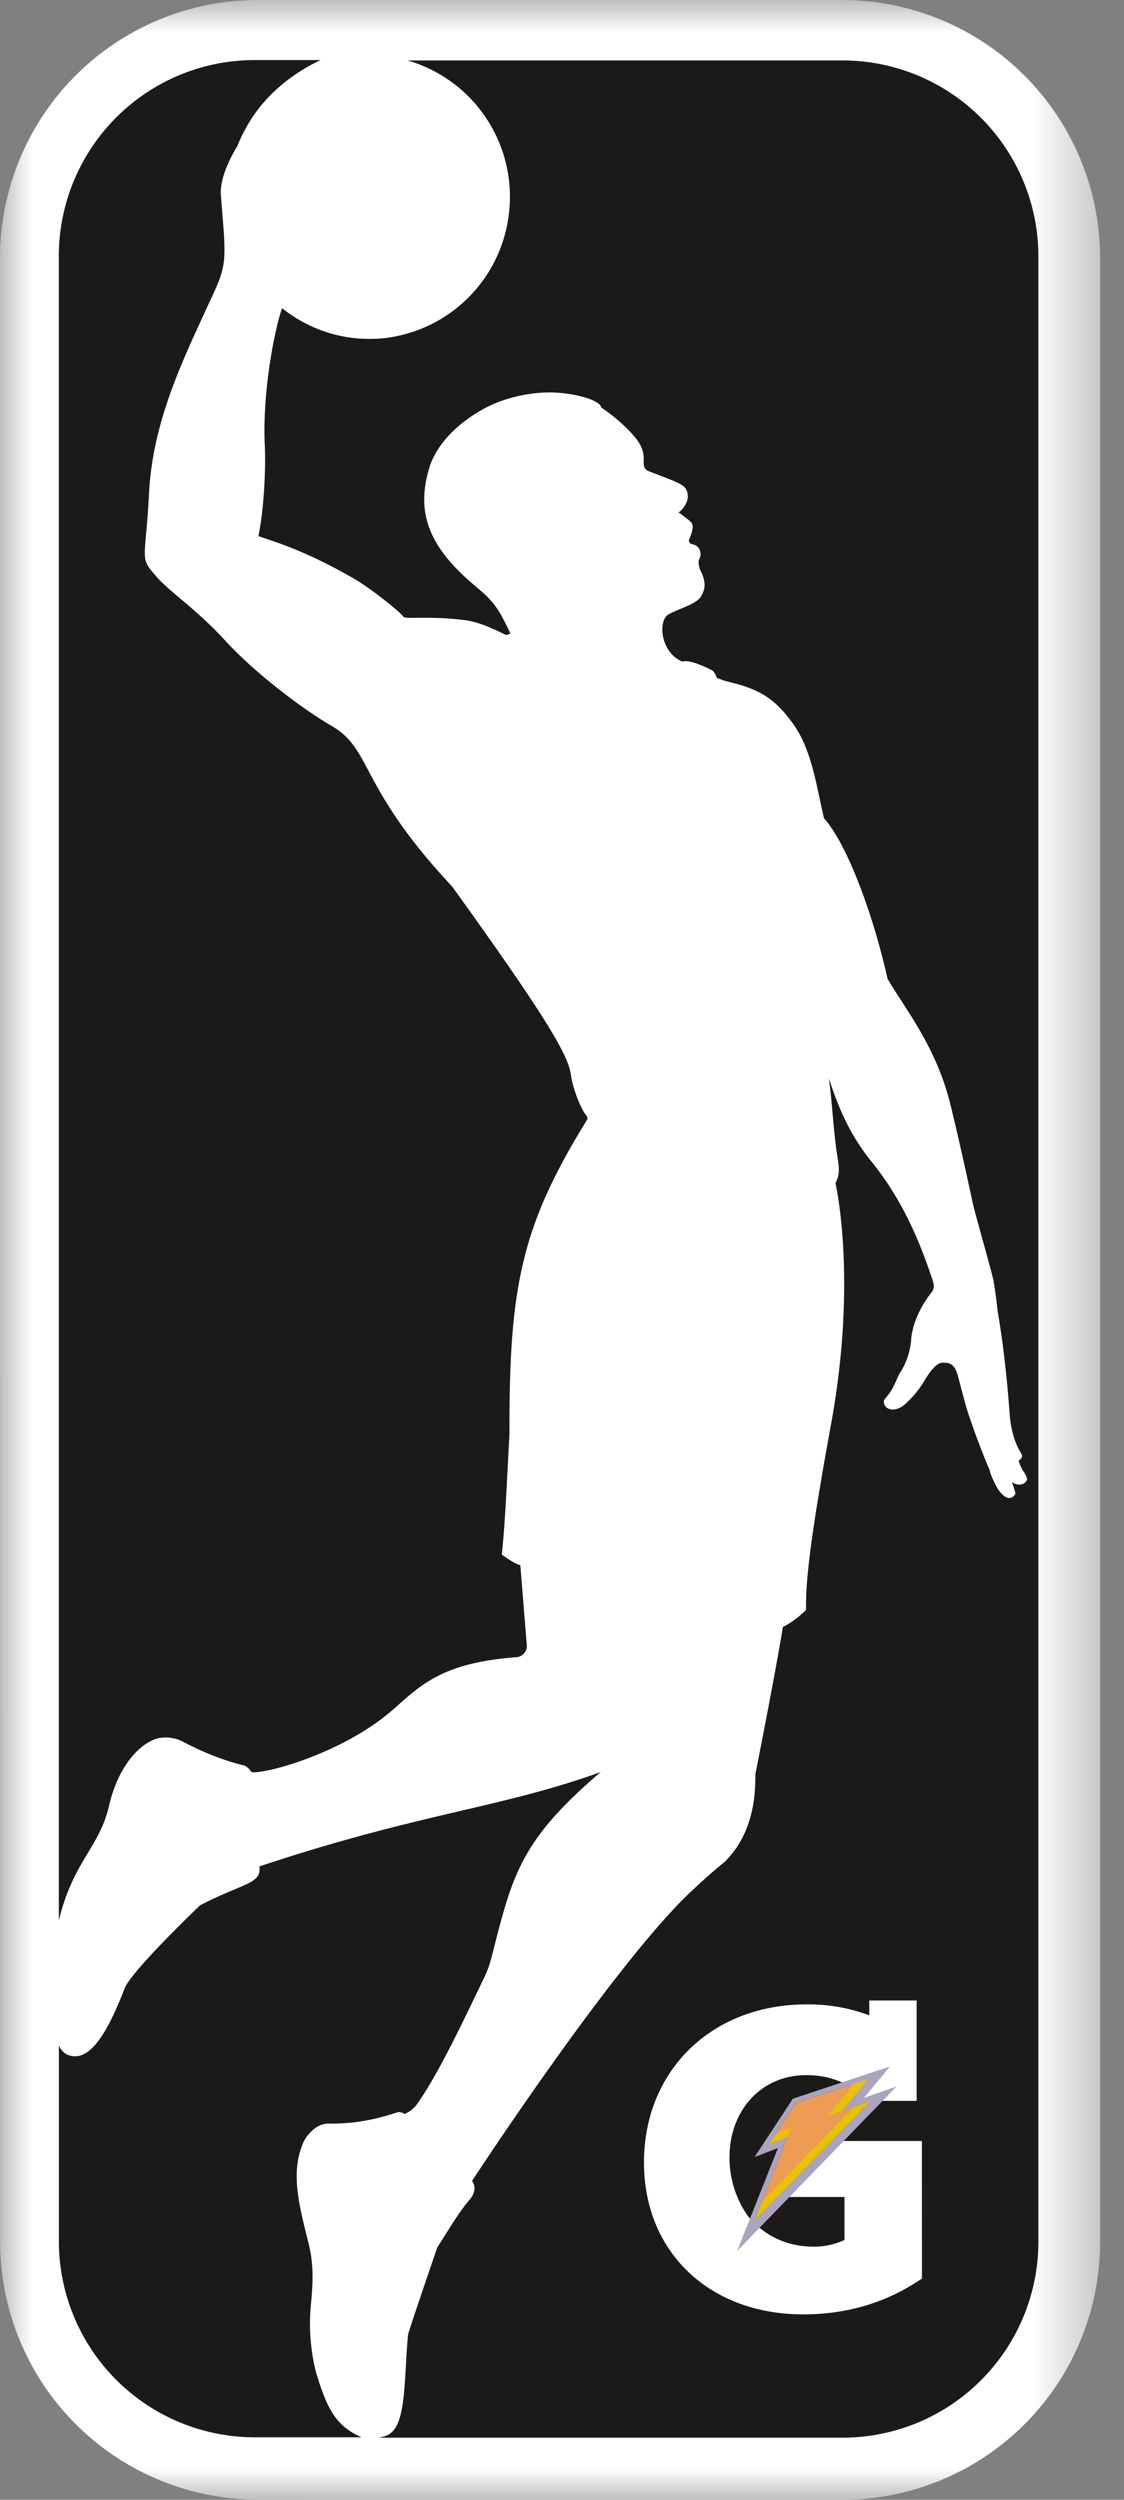
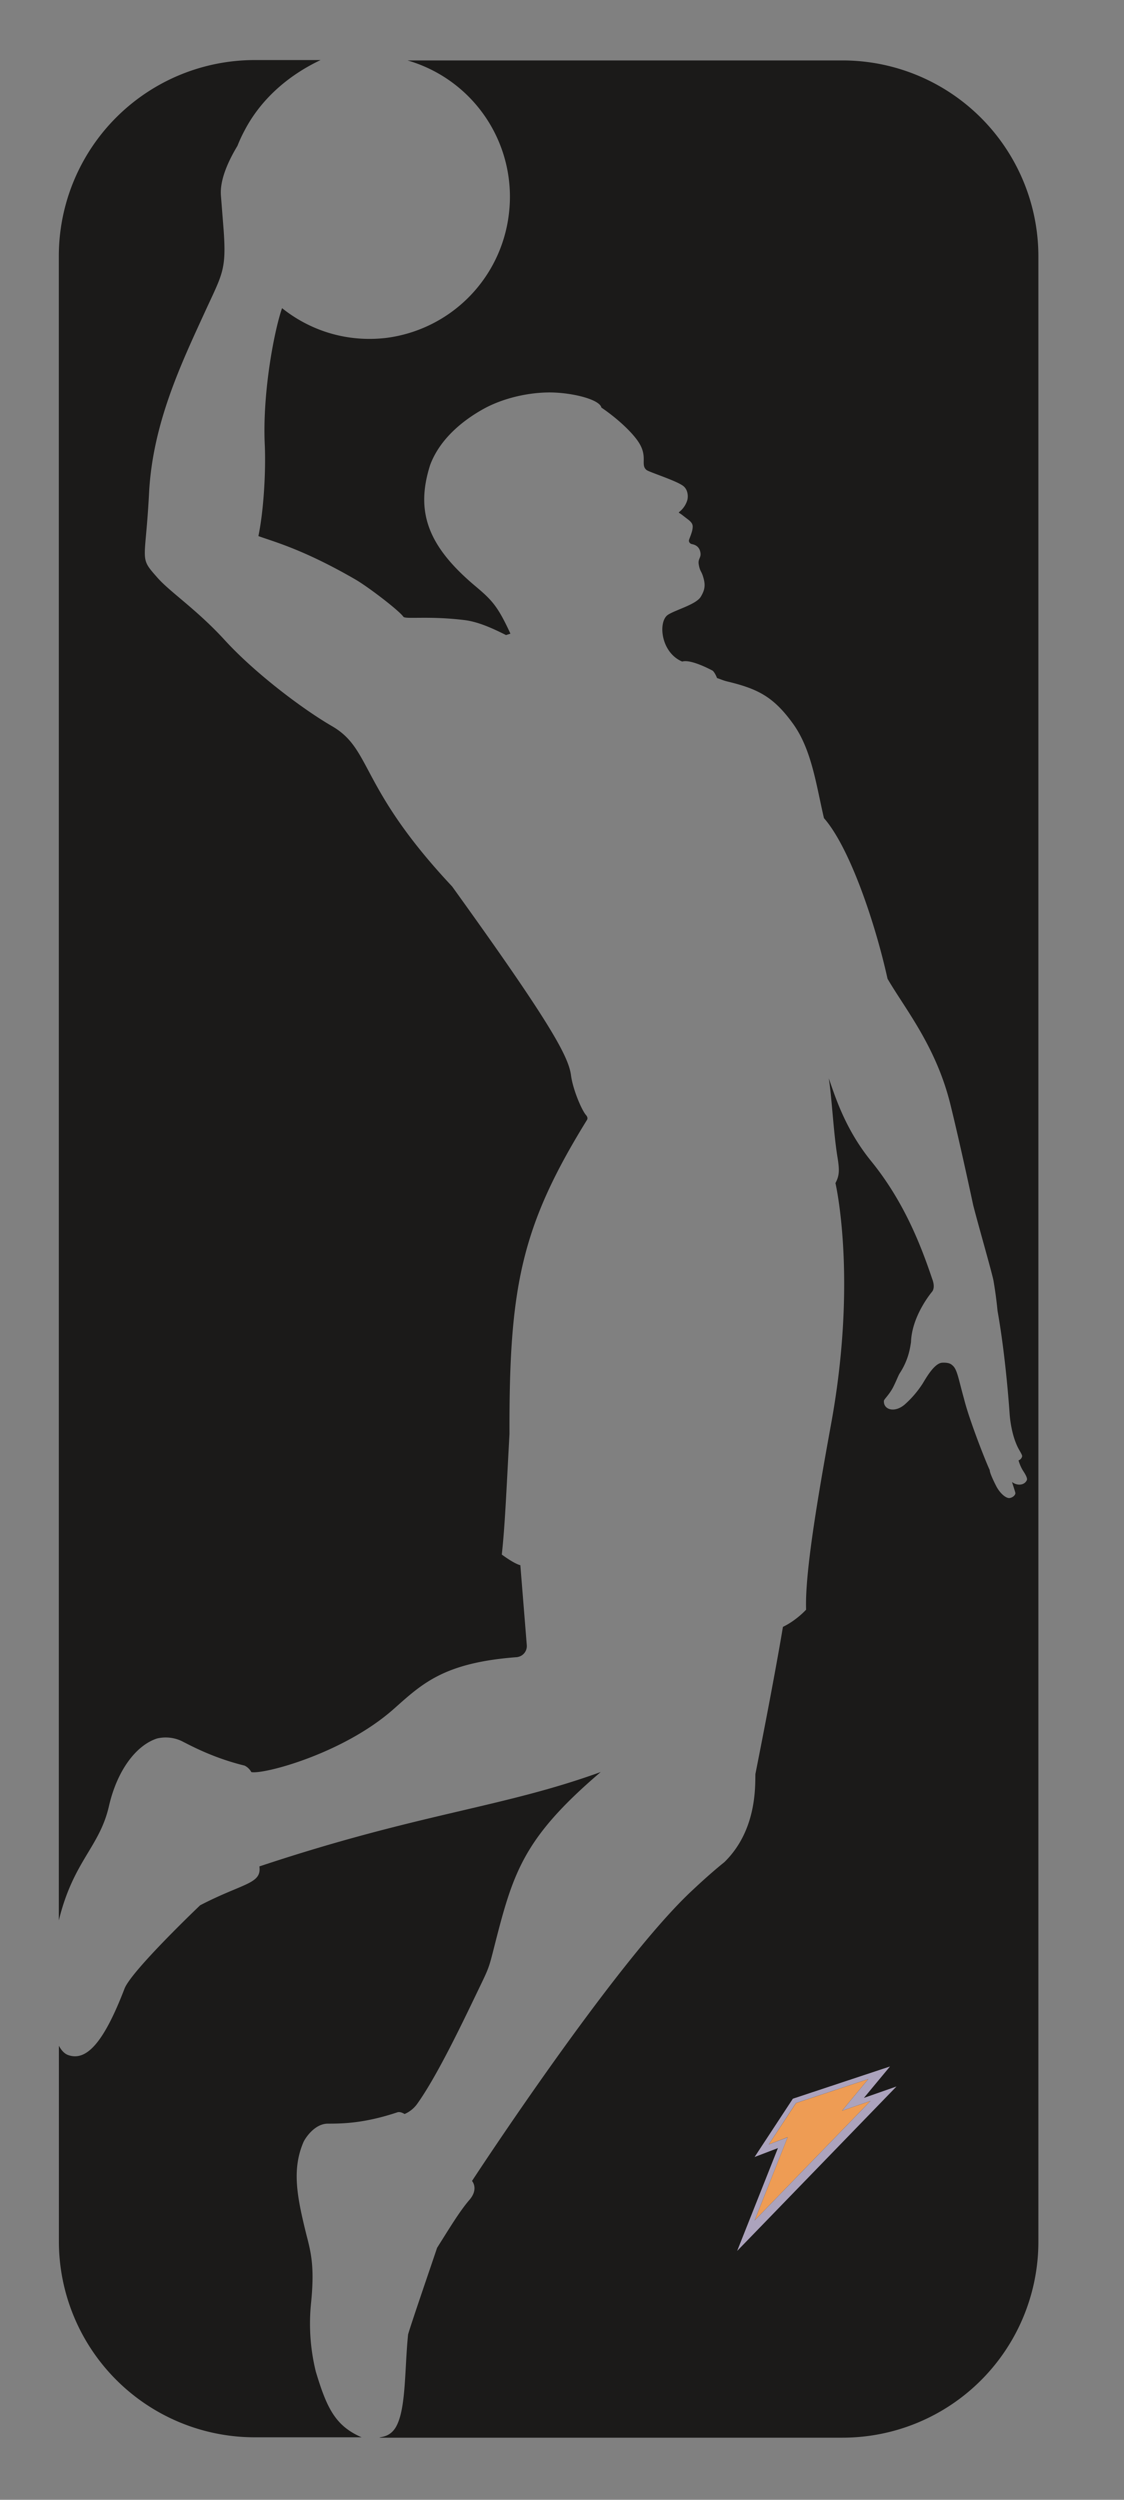
<svg xmlns="http://www.w3.org/2000/svg" viewBox="0 0 18 40">
  <rect x="0" y="0" width="18" height="40" fill="#808080" stroke="none" />
  <mask id="a" fill="#fff">
-     <path d="m.004 0h17.614v39.996h-17.614z" fill="#fff" fill-rule="evenodd" />
-   </mask>
+     </mask>
  <g fill="none" fill-rule="evenodd">
    <path d="m13.492 0h-9.366a4.13 4.13 0 0 0 -4.126 4.125l.002 31.748a4.13 4.13 0 0 0 4.127 4.125l9.364.002a4.13 4.13 0 0 0 4.125-4.125v-31.747a4.132 4.132 0 0 0 -4.127-4.127" fill="#fffffe" mask="url(#a)" />
    <path d="m16.311 23.368a.089.089 0 0 0 .058-.066c.004-.02-.044-.092-.065-.134-.112-.22-.132-.502-.135-.535 0 0-.057-.893-.194-1.656a6.58 6.58 0 0 0 -.066-.49c-.035-.166-.242-.881-.324-1.203 0 0-.207-.973-.366-1.615-.23-.93-.729-1.53-1.006-2.008-.194-.88-.603-2.098-1.018-2.57-.124-.528-.195-1.094-.495-1.51-.317-.439-.57-.561-1.067-.68-.055-.014-.103-.037-.15-.051-.037-.094-.07-.118-.07-.118s-.345-.19-.488-.146c-.348-.147-.39-.646-.226-.75.13-.082.45-.164.524-.288.067-.112.078-.19.035-.325-.027-.088-.05-.083-.068-.19-.016-.091.038-.106.028-.183-.014-.106-.087-.134-.14-.144-.026-.006-.054-.034-.043-.069.002-.011.048-.116.055-.173.008-.057.006-.092-.072-.152-.102-.077-.088-.071-.144-.106-.003-.002-.003-.01 0-.011a.38.38 0 0 0 .134-.197c.018-.081-.003-.174-.068-.223-.116-.087-.544-.22-.587-.255-.098-.081.017-.2-.11-.418-.086-.15-.328-.387-.612-.58-.03-.137-.506-.25-.87-.242-.361.008-.736.108-1.014.261-.319.176-.698.471-.858.898-.24.75-.037 1.3.72 1.937.272.228.363.326.565.763-.016.007-.054.017-.07.023-.208-.104-.44-.212-.666-.24-.573-.07-.947-.01-.978-.053-.071-.101-.568-.482-.776-.601-.83-.479-1.303-.601-1.546-.69.086-.41.121-1.05.102-1.462-.039-.843.155-1.838.277-2.185.45.359 1.035.55 1.668.476a2.267 2.267 0 0 0 1.963-1.973 2.27 2.27 0 0 0 -1.622-2.467h6.965a3.137 3.137 0 0 1 3.138 3.138v31.764a3.137 3.137 0 0 1 -3.138 3.137h-7.413c.012-.018.166 0 .265-.176.161-.287.135-.905.192-1.475.046-.166.403-1.2.464-1.386.202-.32.361-.585.517-.766.156-.18.043-.305.043-.305s2.305-3.527 3.544-4.665c0 0 .25-.238.498-.437.518-.507.492-1.207.496-1.409.322-1.62.44-2.35.441-2.355.217-.104.371-.275.371-.275-.02-.57.173-1.725.4-2.97.427-2.334.07-3.856.07-3.856.063-.12.068-.202.031-.424-.063-.387-.09-.965-.138-1.252.09.247.248.796.68 1.326.536.66.804 1.372.977 1.885 0 0 .054.125 0 .2 0 0-.327.381-.34.811-.011.06-.03.265-.176.49-.03.045-.051.114-.114.238-.065.12-.142.184-.144.211-.009.138.165.198.33.061a1.61 1.61 0 0 0 .29-.337c.057-.093.189-.33.316-.335.12-.005.147.03.17.05.07.066.09.218.177.528.026.104.067.235.114.37.118.344.272.721.298.77-.002.042.064.18.107.263.059.11.146.183.202.185.042 0 .1-.037.102-.079 0-.013-.055-.176-.054-.178.085.066.202.053.238-.032.015-.036-.05-.13-.064-.152-.05-.082-.07-.162-.07-.162" fill="#1b1a19" />
    <path d="m8.286 26.515a.178.178 0 0 0 .15-.192l-.103-1.278s-.08-.011-.297-.17c.051-.47.07-.959.123-1.93-.007-2.345.184-3.315 1.24-5.023.008-.012.02-.04-.015-.08-.07-.081-.21-.408-.24-.637-.04-.302-.332-.84-1.904-3.021-1.494-1.592-1.276-2.189-1.922-2.564-.475-.275-1.232-.847-1.713-1.371-.455-.498-.88-.772-1.088-1.01-.296-.335-.188-.222-.13-1.35.058-1.12.518-2.076.904-2.918.273-.593.336-.656.29-1.294l-.043-.547c-.02-.251.117-.552.265-.797a2.27 2.27 0 0 1 .113-.244c.258-.495.693-.88 1.218-1.128h-1.054a3.137 3.137 0 0 0 -3.138 3.139v26.629c.233-.954.652-1.169.803-1.83.128-.558.426-.969.77-1.081a.6.6 0 0 1 .392.04c.158.08.511.272 1.01.394a.247.247 0 0 1 .108.104c.2.039 1.475-.297 2.28-1.01.455-.403.799-.743 1.981-.83m1.336 1.838c-1.593.577-2.898.656-5.468 1.511.039.283-.26.264-.949.622 0 0-1.1 1.046-1.211 1.334-.332.864-.61 1.166-.901 1.063-.06-.021-.11-.074-.15-.15v3.129a3.137 3.137 0 0 0 3.135 3.137h1.713c-.42-.183-.557-.464-.734-1.053a3.218 3.218 0 0 1 -.075-1.101c.054-.545.007-.775-.072-1.074-.15-.607-.242-1.047-.051-1.494.023-.054.174-.297.392-.297.238 0 .583-.005 1.112-.181.036-.012.08.005.116.027a.485.485 0 0 0 .193-.15c.34-.468.786-1.42 1.02-1.904.125-.259.14-.296.205-.552.314-1.234.455-1.785 1.724-2.867" fill="#1b1a19" />
-     <path d="m13.41 34.258-.874.896h.988v.688a1.134 1.134 0 0 1 -.502.107c-.314 0-.598-.099-.82-.272 0 0-.066-.047-.131-.112s-.1-.114-.1-.114a1.62 1.62 0 0 1 -.289-.928c0-.76.516-1.318 1.225-1.318.177 0 .339.025.496.084l.201.077-.07.275h.397l.054-.024h.694v-1.607h-.758v.238a2.777 2.777 0 0 0 -1.006-.175c-1.512 0-2.602 1.054-2.602 2.53 0 1.433 1.047 2.43 2.551 2.43.71 0 1.348-.194 1.9-.574l-.001-2.2h-1.353" fill="#fffffe" />
    <path d="m12.748 33.651 1.158-.384-.421.507.456-.157-1.857 1.914.529-1.333-.302.116z" fill="#ee9c54" />
-     <path d="m12.429 34.135-.118.179.302-.116.062-.156zm1.255-.795-.423.512.224-.078.422-.507-.223.074m-.007.367-1.472 1.52-.12.303 1.856-1.914z" fill="#e7c200" />
    <path d="m11.806 36.015.652-1.643-.374.143.613-.933 1.556-.516-.418.503.522-.183-2.55 2.63zm.505-1.701.302-.115-.529 1.332 1.857-1.914-.456.157.421-.507-1.159.384z" fill="#aca3bd" />
  </g>
</svg>